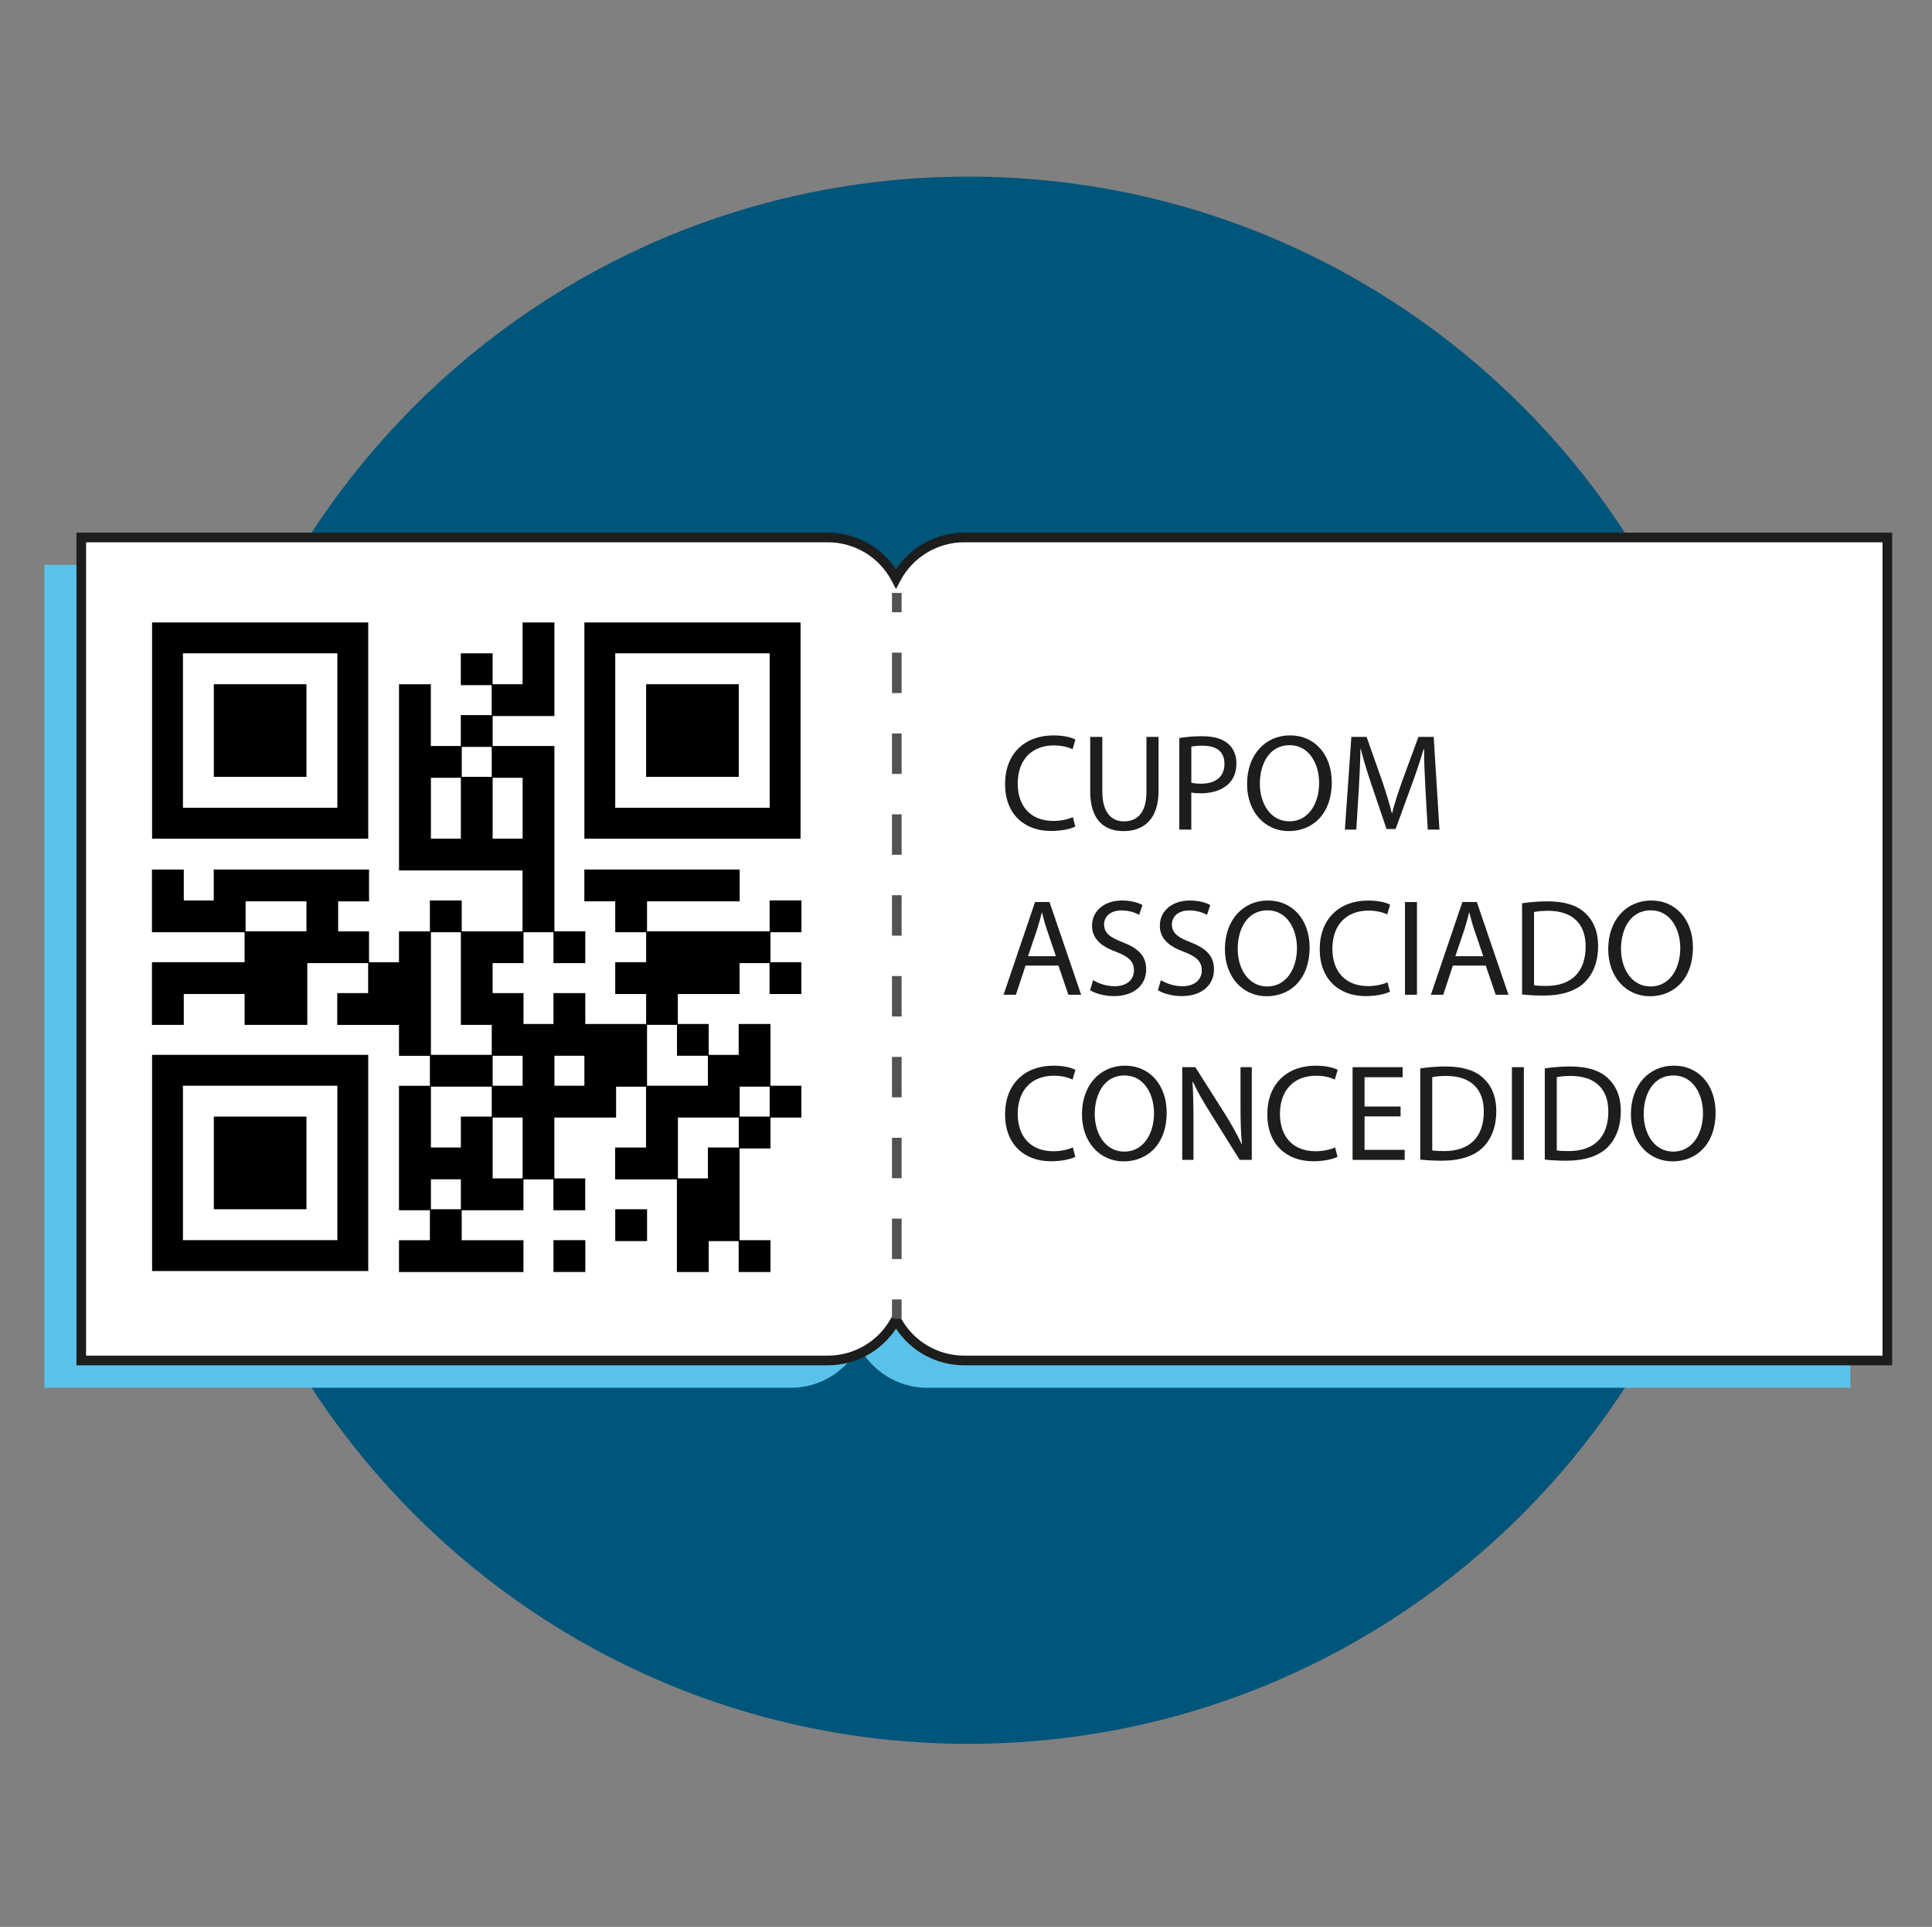
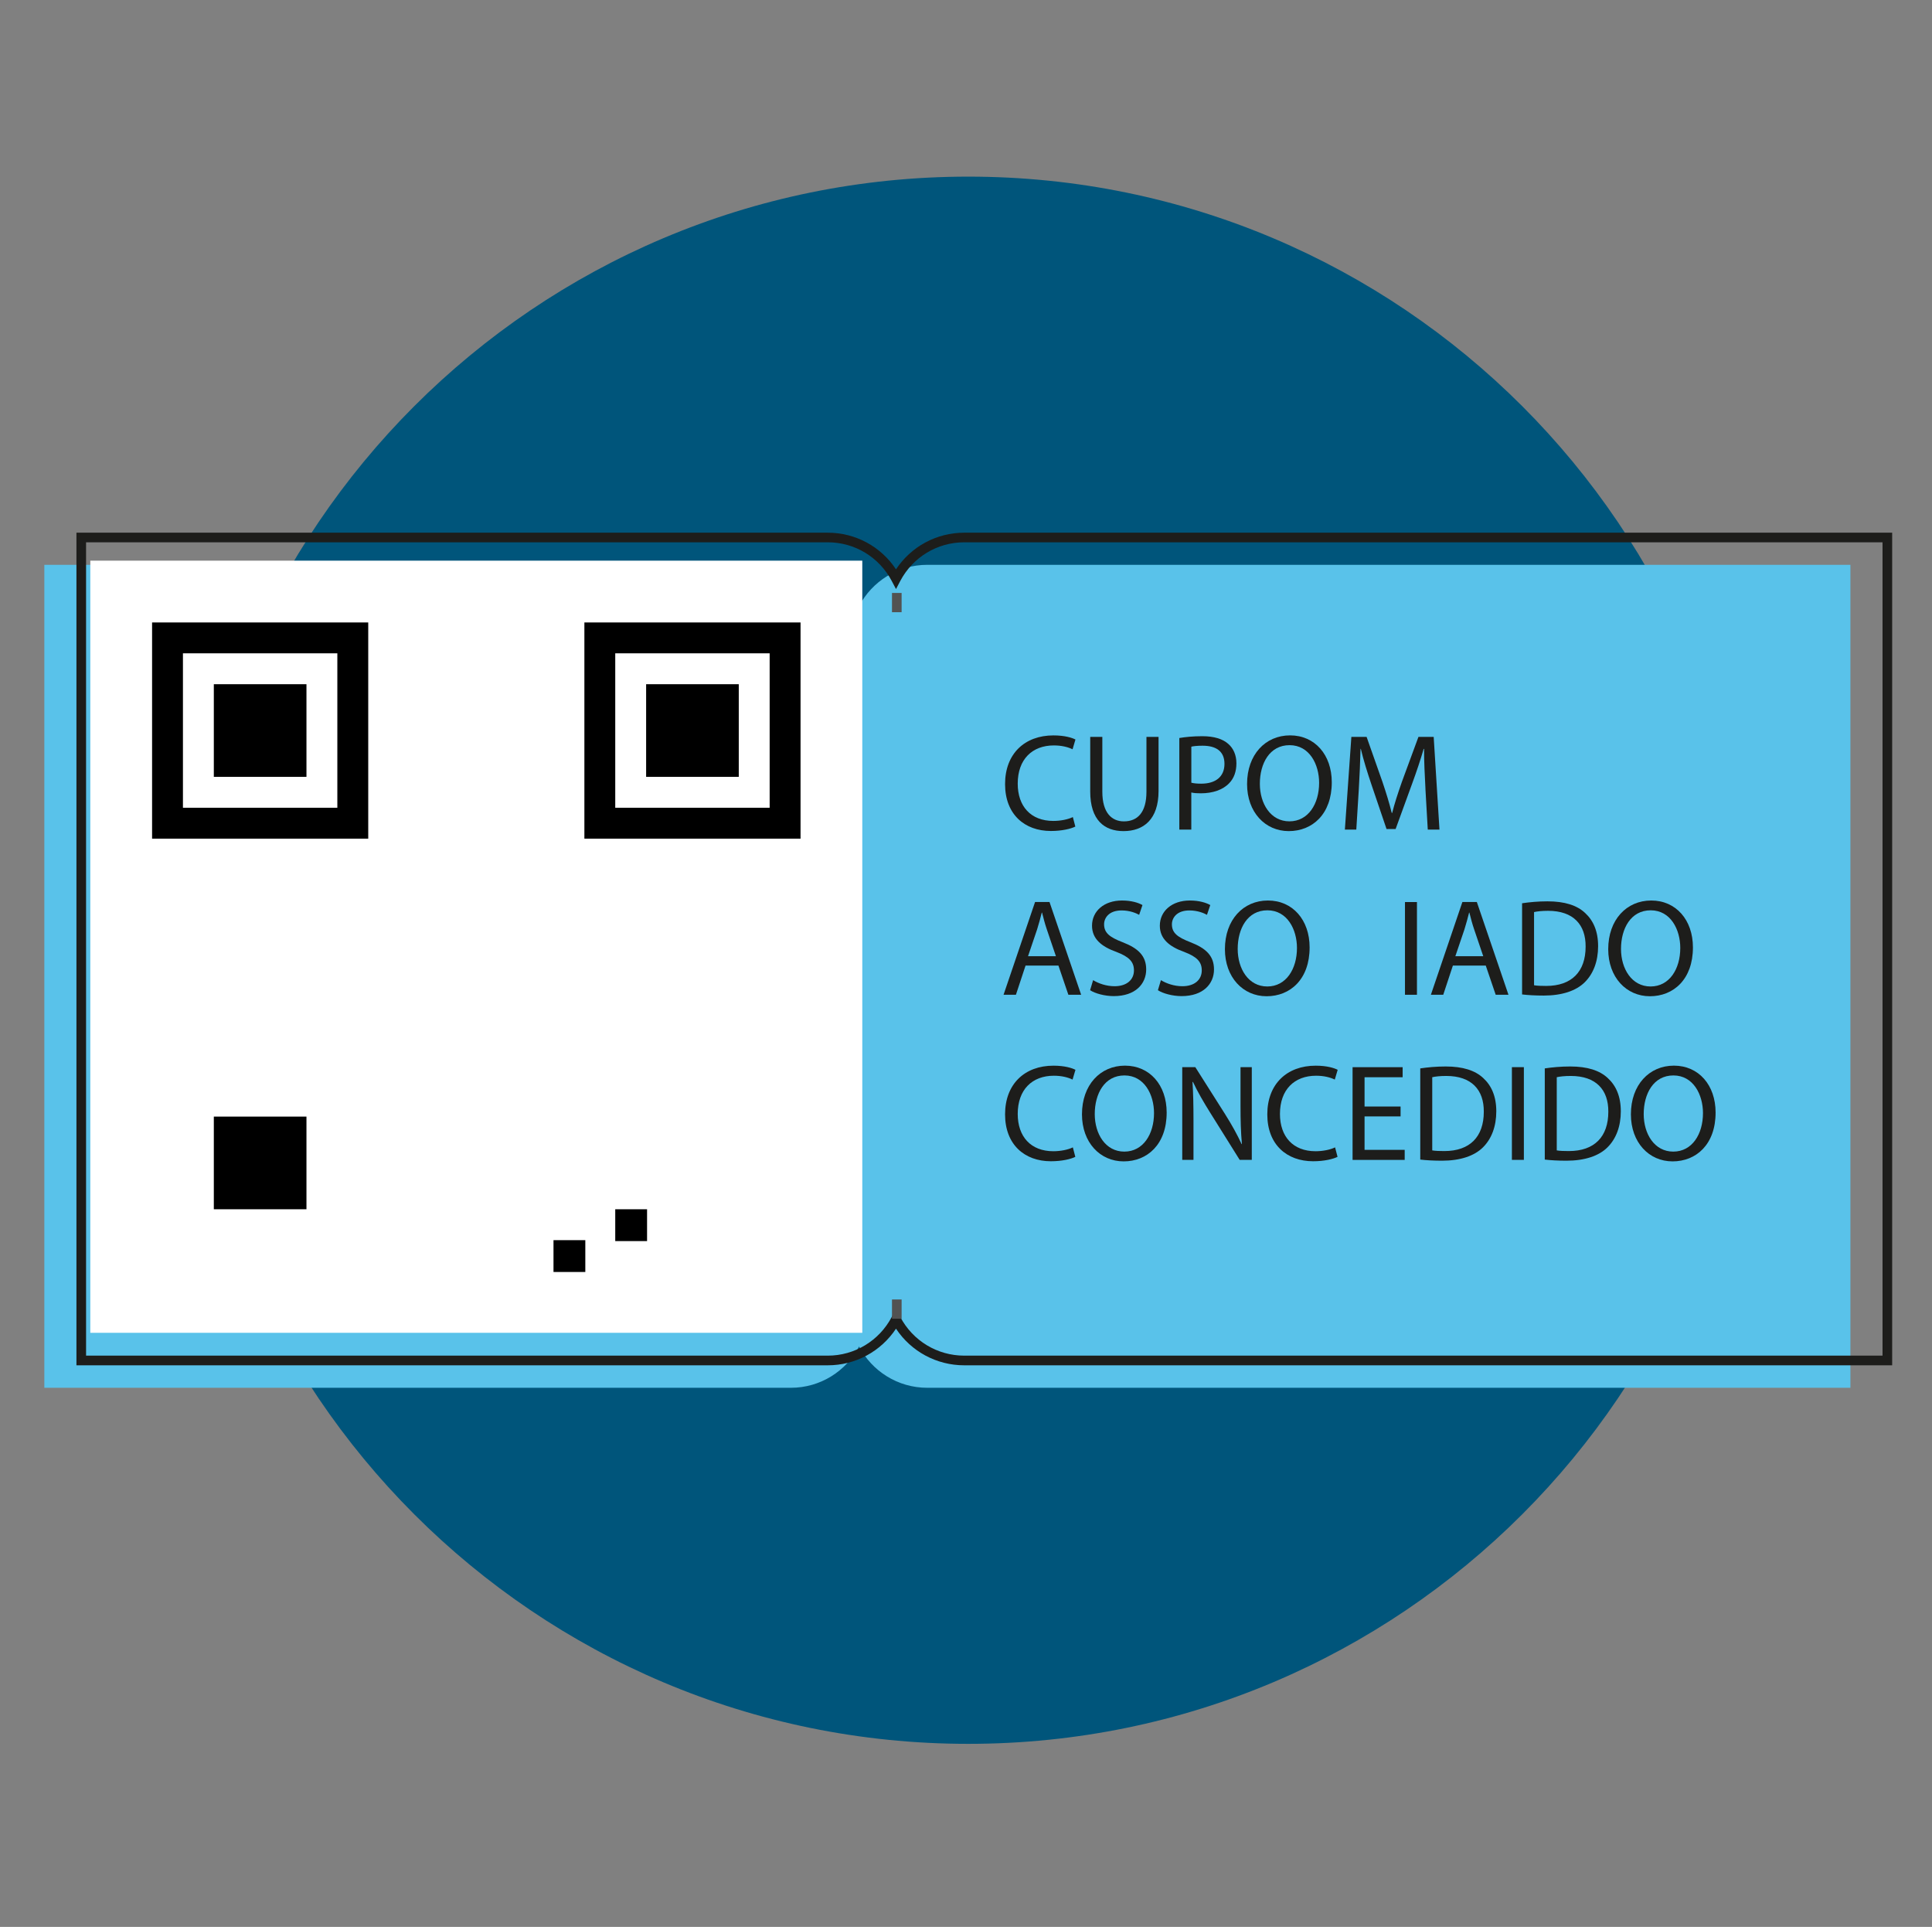
<svg xmlns="http://www.w3.org/2000/svg" width="351" height="350" viewBox="0 0 351 350" fill="none">
  <rect x="0" y="0" width="351" height="350" fill="#808080" stroke="none" />
  <g clip-path="url(#clip0_320_864)">
    <path d="M175.908 316.75C254.516 316.75 318.241 253.025 318.241 174.417C318.241 95.808 254.516 32.083 175.908 32.083C97.299 32.083 33.574 95.808 33.574 174.417C33.574 253.025 97.299 316.75 175.908 316.75Z" fill="#00557B" />
    <path d="M168.47 102.591C163.086 102.591 158.419 105.63 156.074 110.087C153.729 105.63 149.062 102.591 143.678 102.591H8.053V252.076H143.678C149.062 252.076 153.729 249.037 156.074 244.58C158.419 249.037 163.086 252.076 168.47 252.076H336.178V102.591H168.47Z" fill="#59C2EA" />
-     <path d="M175.178 97.632C169.794 97.632 165.128 100.672 162.783 105.128C160.438 100.672 155.771 97.632 150.387 97.632H14.762V247.117H150.387C155.771 247.117 160.438 244.078 162.783 239.622C165.128 244.078 169.794 247.117 175.178 247.117H342.887V97.632H175.178Z" fill="white" />
    <path d="M343.762 247.992H175.178C170.15 247.992 165.524 245.478 162.783 241.337C160.041 245.478 155.415 247.992 150.387 247.992H13.887V96.757H150.387C155.415 96.757 160.041 99.272 162.783 103.413C165.524 99.272 170.15 96.757 175.178 96.757H343.762V247.992ZM162.783 237.743L163.558 239.213C165.839 243.547 170.29 246.237 175.178 246.237H342.012V98.502H175.178C170.29 98.502 165.839 101.197 163.558 105.525L162.783 106.995L162.007 105.525C159.726 101.191 155.275 98.502 150.387 98.502H15.637V246.237H150.387C155.275 246.237 159.726 243.542 162.007 239.213L162.783 237.743Z" fill="#1D1D1B" />
    <path d="M163.803 107.701H162.053V111.201H163.803V107.701Z" fill="#525252" />
-     <path d="M163.803 228.69H162.053V221.346H163.803V228.69ZM163.803 214.008H162.053V206.663H163.803V214.008ZM163.803 199.319H162.053V191.975H163.803V199.319ZM163.803 184.631H162.053V177.287H163.803V184.631ZM163.803 169.948H162.053V162.604H163.803V169.948ZM163.803 155.26H162.053V147.916H163.803V155.26ZM163.803 140.572H162.053V133.228H163.803V140.572ZM163.803 125.889H162.053V118.545H163.803V125.889Z" fill="#525252" />
    <path d="M163.803 236.034H162.053V239.534H163.803V236.034Z" fill="#525252" />
    <path d="M195.362 150.138C194.563 150.535 192.964 150.938 190.917 150.938C186.168 150.938 182.598 147.939 182.598 142.421C182.598 136.903 186.168 133.578 191.389 133.578C193.489 133.578 194.813 134.027 195.385 134.324L194.86 136.098C194.038 135.695 192.865 135.398 191.465 135.398C187.522 135.398 184.897 137.923 184.897 142.339C184.897 146.463 187.271 149.112 191.366 149.112C192.69 149.112 194.038 148.838 194.913 148.412L195.362 150.138Z" fill="#1D1D1B" />
    <path d="M200.268 133.852V143.821C200.268 147.595 201.942 149.193 204.188 149.193C206.684 149.193 208.283 147.543 208.283 143.821V133.852H210.482V143.669C210.482 148.838 207.758 150.961 204.112 150.961C200.664 150.961 198.068 148.989 198.068 143.768V133.852H200.268Z" fill="#1D1D1B" />
    <path d="M214.262 134.05C215.312 133.875 216.688 133.723 218.433 133.723C220.585 133.723 222.154 134.225 223.152 135.123C224.079 135.923 224.628 137.148 224.628 138.647C224.628 140.146 224.178 141.371 223.327 142.246C222.178 143.471 220.305 144.095 218.182 144.095C217.528 144.095 216.933 144.072 216.432 143.943V150.687H214.256V134.05H214.262ZM216.438 142.17C216.91 142.293 217.511 142.345 218.234 142.345C220.859 142.345 222.458 141.073 222.458 138.746C222.458 136.418 220.883 135.45 218.485 135.45C217.534 135.45 216.811 135.526 216.438 135.625V142.17Z" fill="#1D1D1B" />
    <path d="M241.953 142.094C241.953 147.892 238.429 150.961 234.136 150.961C229.843 150.961 226.564 147.513 226.564 142.415C226.564 137.066 229.889 133.572 234.381 133.572C238.873 133.572 241.953 137.095 241.953 142.088V142.094ZM228.886 142.368C228.886 145.967 230.834 149.187 234.258 149.187C237.683 149.187 239.654 146.014 239.654 142.193C239.654 138.845 237.904 135.351 234.282 135.351C230.659 135.351 228.886 138.67 228.886 142.368Z" fill="#1D1D1B" />
    <path d="M258.974 143.296C258.852 140.945 258.7 138.122 258.723 136.028H258.648C258.076 137.999 257.376 140.099 256.524 142.421L253.549 150.588H251.904L249.18 142.567C248.381 140.193 247.704 138.023 247.232 136.022H247.179C247.133 138.122 247.004 140.945 246.858 143.465L246.409 150.687H244.333L245.511 133.852H248.282L251.152 141.995C251.852 144.072 252.423 145.915 252.849 147.665H252.925C253.351 145.968 253.952 144.118 254.698 141.995L257.697 133.852H260.468L261.518 150.687H259.394L258.968 143.29L258.974 143.296Z" fill="#1D1D1B" />
    <path d="M186.32 175.385L184.57 180.682H182.324L188.047 163.841H190.672L196.418 180.682H194.096L192.293 175.385H186.326H186.32ZM191.838 173.687L190.193 168.84C189.814 167.737 189.569 166.74 189.318 165.766H189.266C189.015 166.763 188.741 167.79 188.42 168.811L186.769 173.682H191.838V173.687Z" fill="#1D1D1B" />
    <path d="M198.593 178.033C199.567 178.634 200.991 179.136 202.49 179.136C204.712 179.136 206.013 177.957 206.013 176.26C206.013 174.685 205.115 173.787 202.84 172.912C200.092 171.937 198.395 170.514 198.395 168.14C198.395 165.515 200.565 163.567 203.837 163.567C205.558 163.567 206.812 163.969 207.559 164.395L206.958 166.168C206.41 165.865 205.284 165.369 203.762 165.369C201.463 165.369 200.588 166.74 200.588 167.889C200.588 169.464 201.615 170.234 203.937 171.138C206.783 172.235 208.236 173.612 208.236 176.085C208.236 178.681 206.311 180.932 202.338 180.932C200.717 180.932 198.943 180.454 198.045 179.859L198.593 178.033Z" fill="#1D1D1B" />
    <path d="M210.913 178.033C211.887 178.634 213.311 179.136 214.81 179.136C217.032 179.136 218.333 177.957 218.333 176.26C218.333 174.685 217.435 173.787 215.16 172.912C212.412 171.937 210.715 170.514 210.715 168.14C210.715 165.515 212.885 163.567 216.157 163.567C217.878 163.567 219.132 163.969 219.879 164.395L219.278 166.168C218.73 165.865 217.604 165.369 216.082 165.369C213.783 165.369 212.908 166.74 212.908 167.889C212.908 169.464 213.935 170.234 216.257 171.138C219.103 172.235 220.556 173.612 220.556 176.085C220.556 178.681 218.631 180.932 214.658 180.932C213.037 180.932 211.263 180.454 210.365 179.859L210.913 178.033Z" fill="#1D1D1B" />
    <path d="M237.927 172.089C237.927 177.887 234.404 180.956 230.111 180.956C225.817 180.956 222.539 177.508 222.539 172.41C222.539 167.067 225.864 163.567 230.356 163.567C234.847 163.567 237.927 167.09 237.927 172.083V172.089ZM224.861 172.363C224.861 175.962 226.809 179.182 230.233 179.182C233.657 179.182 235.629 176.009 235.629 172.188C235.629 168.84 233.879 165.346 230.257 165.346C226.634 165.346 224.861 168.671 224.861 172.363Z" fill="#1D1D1B" />
-     <path d="M252.528 180.133C251.729 180.53 250.131 180.933 248.083 180.933C243.335 180.933 239.765 177.934 239.765 172.416C239.765 166.898 243.335 163.573 248.556 163.573C250.656 163.573 251.98 164.022 252.552 164.325L252.027 166.098C251.204 165.696 250.032 165.398 248.632 165.398C244.688 165.398 242.063 167.918 242.063 172.34C242.063 176.458 244.437 179.113 248.532 179.113C249.857 179.113 251.204 178.838 252.079 178.413L252.528 180.139V180.133Z" fill="#1D1D1B" />
    <path d="M257.428 163.847V180.688H255.252V163.847H257.428Z" fill="#1D1D1B" />
    <path d="M263.956 175.385L262.206 180.682H259.96L265.682 163.841H268.307L274.053 180.682H271.732L269.929 175.385H263.962H263.956ZM269.474 173.687L267.829 168.84C267.45 167.737 267.205 166.74 266.954 165.766H266.902C266.651 166.763 266.377 167.79 266.056 168.811L264.405 173.682H269.474V173.687Z" fill="#1D1D1B" />
    <path d="M276.527 164.068C277.851 163.87 279.426 163.718 281.147 163.718C284.273 163.718 286.496 164.442 287.966 165.818C289.465 167.189 290.34 169.138 290.34 171.862C290.34 174.586 289.488 176.855 287.919 178.407C286.344 179.982 283.748 180.833 280.476 180.833C278.924 180.833 277.629 180.758 276.527 180.629V164.068ZM278.702 178.961C279.251 179.06 280.05 179.083 280.902 179.083C285.545 179.083 288.071 176.488 288.071 171.938C288.1 167.965 285.848 165.439 281.252 165.439C280.126 165.439 279.274 165.538 278.702 165.667V178.955V178.961Z" fill="#1D1D1B" />
    <path d="M307.566 172.089C307.566 177.887 304.042 180.956 299.749 180.956C295.456 180.956 292.177 177.508 292.177 172.41C292.177 167.067 295.502 163.567 299.994 163.567C304.486 163.567 307.566 167.09 307.566 172.083V172.089ZM294.499 172.363C294.499 175.962 296.447 179.182 299.872 179.182C303.296 179.182 305.267 176.009 305.267 172.188C305.267 168.84 303.517 165.346 299.895 165.346C296.272 165.346 294.499 168.671 294.499 172.363Z" fill="#1D1D1B" />
    <path d="M195.362 210.128C194.563 210.525 192.964 210.928 190.917 210.928C186.168 210.928 182.598 207.929 182.598 202.411C182.598 196.893 186.168 193.568 191.389 193.568C193.489 193.568 194.813 194.017 195.385 194.32L194.86 196.093C194.038 195.691 192.865 195.393 191.465 195.393C187.522 195.393 184.897 197.913 184.897 202.335C184.897 206.453 187.271 209.108 191.366 209.108C192.69 209.108 194.038 208.833 194.913 208.408L195.362 210.134V210.128Z" fill="#1D1D1B" />
    <path d="M211.957 202.084C211.957 207.877 208.434 210.951 204.141 210.951C199.847 210.951 196.569 207.503 196.569 202.405C196.569 197.062 199.894 193.562 204.386 193.562C208.877 193.562 211.957 197.085 211.957 202.078V202.084ZM198.891 202.358C198.891 205.957 200.839 209.177 204.263 209.177C207.687 209.177 209.659 206.004 209.659 202.183C209.659 198.835 207.909 195.341 204.287 195.341C200.664 195.341 198.891 198.666 198.891 202.358Z" fill="#1D1D1B" />
    <path d="M214.787 210.677V193.836H217.161L222.557 202.352C223.805 204.33 224.779 206.103 225.578 207.824L225.625 207.801C225.427 205.549 225.374 203.502 225.374 200.882V193.836H227.422V210.677H225.222L219.879 202.131C218.707 200.258 217.581 198.333 216.729 196.513L216.653 196.537C216.782 198.66 216.828 200.684 216.828 203.478V210.671H214.781L214.787 210.677Z" fill="#1D1D1B" />
    <path d="M243.003 210.128C242.203 210.525 240.605 210.928 238.558 210.928C233.809 210.928 230.239 207.929 230.239 202.411C230.239 196.893 233.809 193.568 239.03 193.568C241.13 193.568 242.454 194.017 243.026 194.32L242.501 196.093C241.678 195.691 240.506 195.393 239.106 195.393C235.163 195.393 232.538 197.913 232.538 202.335C232.538 206.453 234.912 209.108 239.007 209.108C240.331 209.108 241.678 208.833 242.553 208.408L243.003 210.134V210.128Z" fill="#1D1D1B" />
    <path d="M254.453 202.784H247.908V208.857H255.2V210.683H245.732V193.842H254.827V195.668H247.908V200.988H254.453V202.784Z" fill="#1D1D1B" />
    <path d="M258.029 194.063C259.353 193.865 260.928 193.713 262.649 193.713C265.776 193.713 267.998 194.437 269.468 195.813C270.967 197.184 271.842 199.133 271.842 201.857C271.842 204.581 270.991 206.85 269.422 208.402C267.847 209.977 265.251 210.828 261.978 210.828C260.427 210.828 259.132 210.753 258.029 210.624V194.063ZM260.205 208.956C260.753 209.055 261.552 209.078 262.404 209.078C267.047 209.078 269.573 206.483 269.573 201.933C269.602 197.96 267.351 195.434 262.754 195.434C261.628 195.434 260.777 195.533 260.205 195.662V208.95V208.956Z" fill="#1D1D1B" />
    <path d="M276.853 193.836V210.677H274.677V193.836H276.853Z" fill="#1D1D1B" />
    <path d="M280.651 194.063C281.975 193.865 283.55 193.713 285.271 193.713C288.398 193.713 290.62 194.437 292.09 195.813C293.589 197.184 294.464 199.133 294.464 201.857C294.464 204.581 293.613 206.85 292.043 208.402C290.468 209.977 287.873 210.828 284.6 210.828C283.048 210.828 281.753 210.753 280.651 210.624V194.063ZM282.827 208.956C283.375 209.055 284.174 209.078 285.026 209.078C289.669 209.078 292.195 206.483 292.195 201.933C292.224 197.96 289.973 195.434 285.376 195.434C284.25 195.434 283.398 195.533 282.827 195.662V208.95V208.956Z" fill="#1D1D1B" />
    <path d="M311.684 202.084C311.684 207.877 308.161 210.951 303.868 210.951C299.574 210.951 296.296 207.503 296.296 202.405C296.296 197.062 299.621 193.562 304.113 193.562C308.604 193.562 311.684 197.085 311.684 202.078V202.084ZM298.623 202.358C298.623 205.957 300.572 209.177 303.996 209.177C307.42 209.177 309.392 206.004 309.392 202.183C309.392 198.835 307.642 195.341 304.019 195.341C300.397 195.341 298.623 198.666 298.623 202.358Z" fill="#1D1D1B" />
    <path d="M156.658 101.838H16.407V242.089H156.658V101.838Z" fill="white" />
-     <path d="M145.603 169.33V163.549H139.823V169.161H117.551V163.718H134.38V157.937H106.164V163.718H111.776V169.33H117.388V174.772H111.776V180.553H117.388V185.996H106.333V180.384H100.553V185.996H95.11V180.384H89.498V174.942H95.11V169.33H100.553V174.942H106.333V169.161H100.722V135.502H89.504V130.06H100.722V113.062H94.941V124.279H89.498V118.667H83.718V124.448H89.329V129.891H83.718V135.502H78.275V124.285H72.494V158.112H94.935V169.167H83.881V163.555H78.1V169.167H72.488V174.778H67.046V169.167H61.434V163.724H67.046V157.943H38.83V163.555H33.388V157.943H27.607V169.33H44.436V174.772H27.607V186.159H33.388V180.547H44.442V186.159H55.828V174.942H66.882V180.384H61.271V186.165H72.488V191.777H78.1V197.219H72.488V219.829H78.1V225.272H72.488V231.052H95.098V225.272H83.881V219.829H95.098V214.217H100.541V219.829H106.322V214.048H100.71V202.994H111.928V197.382H117.37V208.437H111.758V214.217H122.976V231.047H128.757V225.435H134.199V231.047H139.98V225.266H134.368V208.606H139.98V202.994H145.592V197.213H139.98V185.996H134.199V191.607H128.757V185.996H123.145V180.553H134.363V174.942H139.805V180.553H145.586V174.772H139.974V169.33H145.586H145.603ZM89.335 141.108H83.892V135.666H89.335V141.108ZM78.287 152.332V141.277H83.729V152.332H78.287ZM89.504 152.332V141.277H94.947V152.332H89.504ZM50.065 163.718H55.677V169.161H44.623V163.718H50.065ZM128.605 214.042H123.163V202.988H134.217V208.431H128.605V214.042ZM134.386 197.377H139.828V202.819H134.386V197.377ZM128.605 197.207H117.551V186.153H122.993V191.765H128.605V197.207ZM78.287 185.99V169.33H83.729V186.159H89.341V191.602H78.287V185.99ZM89.504 191.771H94.947V197.213H89.504V191.771ZM78.287 202.819V197.377H89.341V202.819H83.729V208.431H78.287V202.819ZM83.729 219.648H78.287V214.206H83.729V219.648ZM94.947 208.6V214.042H89.504V202.988H94.947V208.6ZM100.728 197.207V191.765H106.17V197.207H100.728Z" fill="black" />
    <path d="M117.557 219.648H111.776V225.429H117.557V219.648Z" fill="black" />
    <path d="M106.339 225.26H100.558V231.041H106.339V225.26Z" fill="black" />
    <path d="M66.9 113.062H27.63V152.332H66.9V113.062ZM61.288 146.72H33.236V118.667H61.288V146.72Z" fill="black" />
    <path d="M145.44 113.062H106.17V152.332H145.44V113.062ZM139.828 146.72H111.776V118.667H139.828V146.72Z" fill="black" />
-     <path d="M27.63 230.872H66.9V191.602H27.63V230.872ZM33.236 197.208H61.288V225.26H33.236V197.208Z" fill="black" />
    <path d="M55.677 124.279H38.847V141.108H55.677V124.279Z" fill="black" />
    <path d="M134.217 124.279H117.387V141.108H134.217V124.279Z" fill="black" />
    <path d="M55.677 202.819H38.847V219.648H55.677V202.819Z" fill="black" />
  </g>
  <defs>
    <clipPath id="clip0_320_864">
      <rect width="350" height="350" fill="white" transform="translate(0.907)" />
    </clipPath>
  </defs>
</svg>